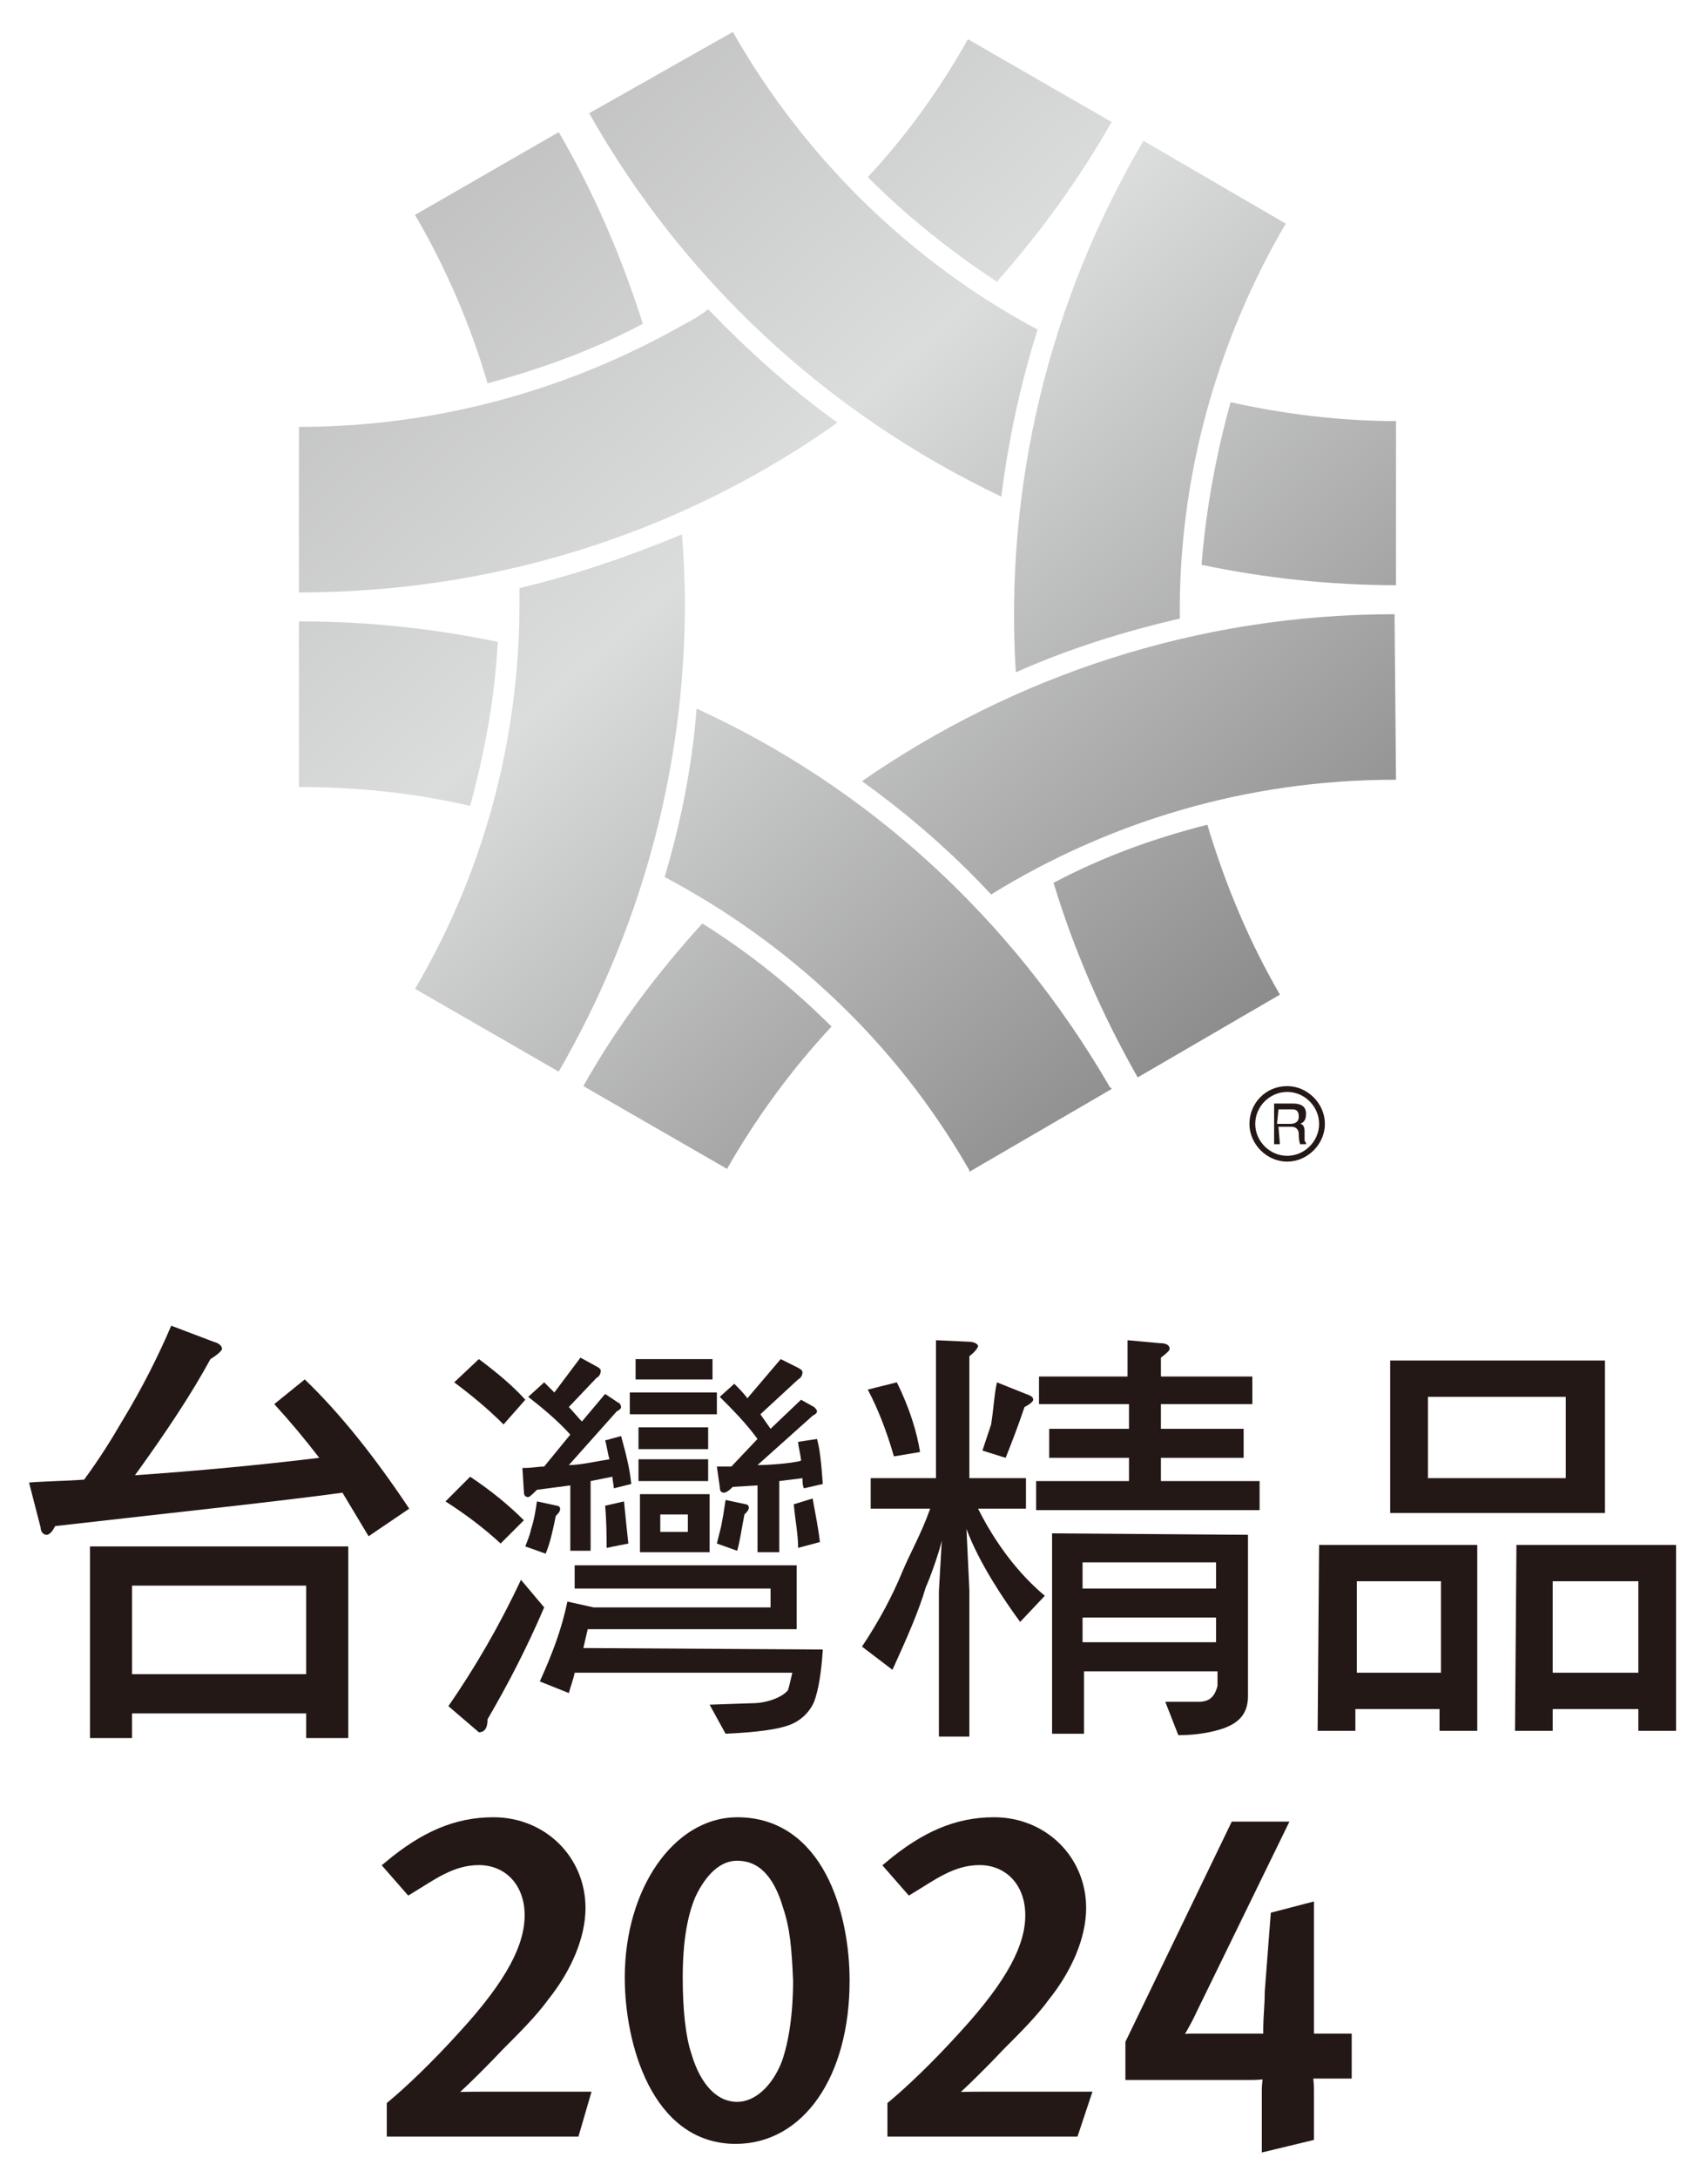
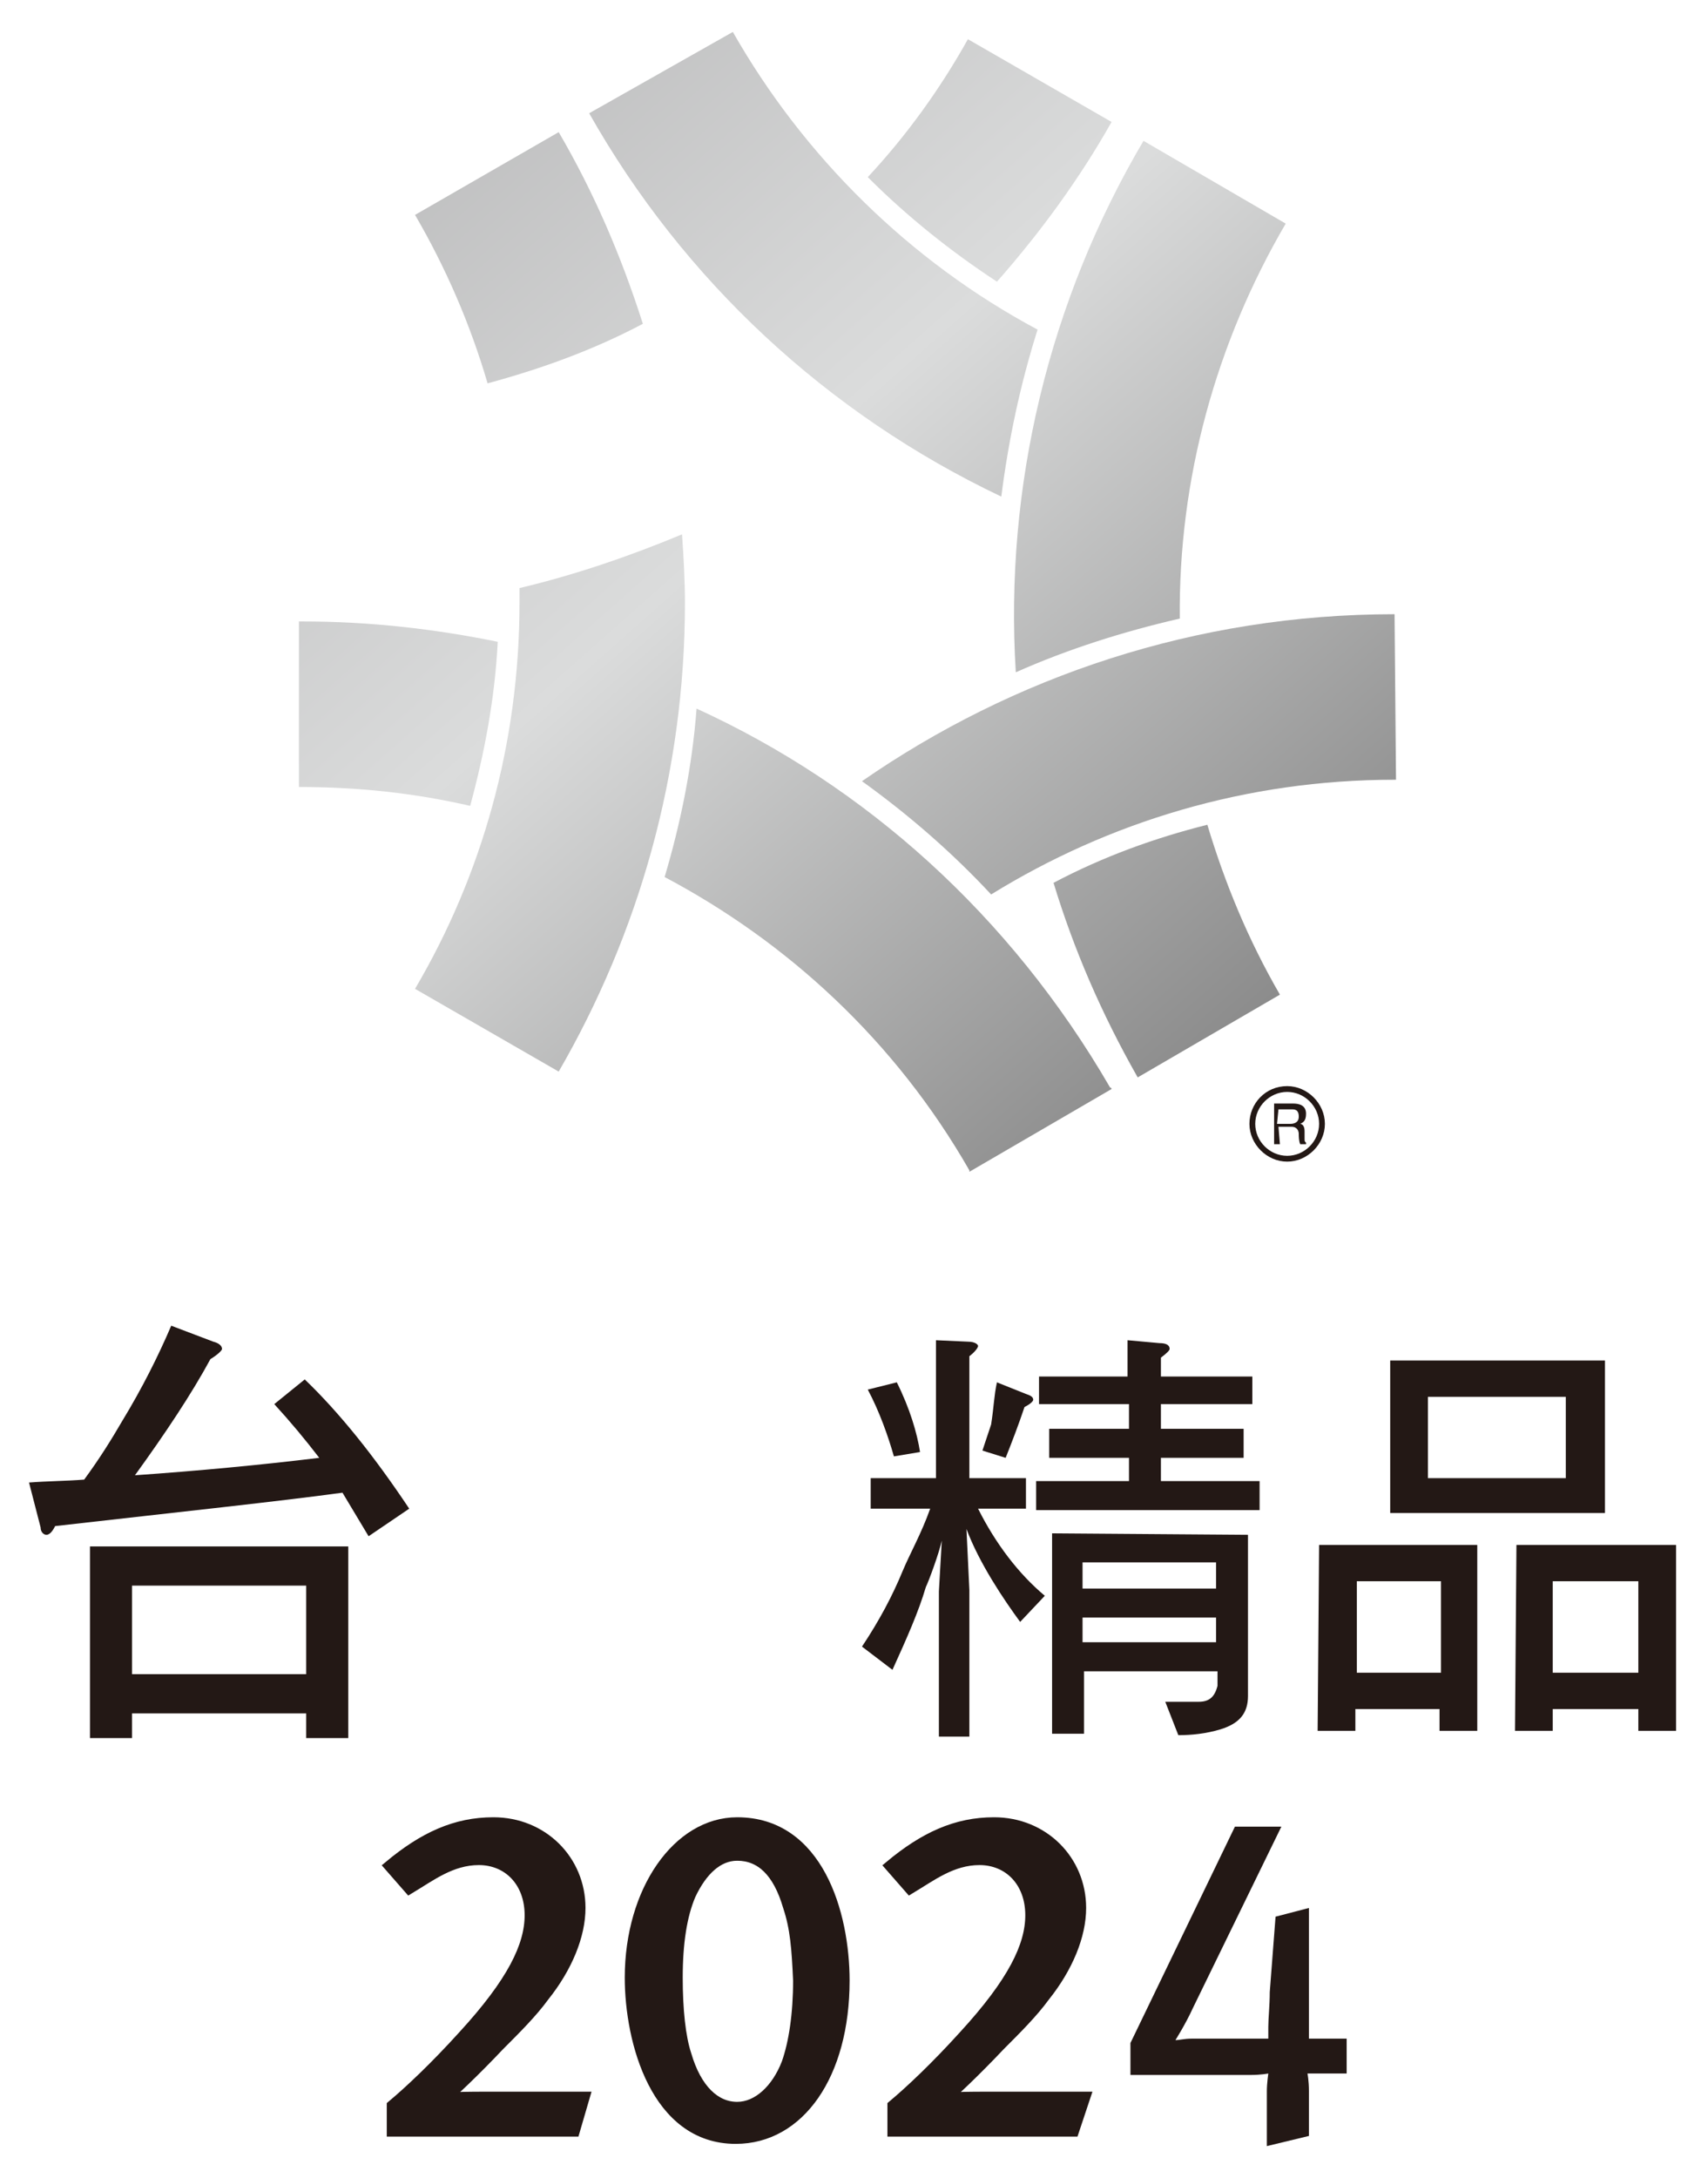
<svg xmlns="http://www.w3.org/2000/svg" xmlns:xlink="http://www.w3.org/1999/xlink" version="1.1" id="圖層_1" x="0px" y="0px" viewBox="0 0 117.7 150" style="enable-background:new 0 0 117.7 150;" xml:space="preserve">
  <style type="text/css">
	.st0{clip-path:url(#SVGID_00000130644221192274072840000000875433289488600736_);fill:#231815;}
	.st1{clip-path:url(#SVGID_00000007428559425251676490000002498510958491782330_);fill:#231815;}
	.st2{clip-path:url(#SVGID_00000013188915245366514890000003462398962912094383_);fill:#231815;}
	.st3{clip-path:url(#SVGID_00000145769465606222647160000007257699959205585855_);fill:#231815;}
	
		.st4{clip-path:url(#SVGID_00000176020417374332590190000002063668505270556289_);fill:url(#SVGID_00000041297405776724768960000011579091012684971444_);}
	
		.st5{clip-path:url(#SVGID_00000174566463071971669320000011119492537197689228_);fill:url(#SVGID_00000176021402880763786170000003932331789428782252_);}
	
		.st6{clip-path:url(#SVGID_00000178195506960338924780000017634885185006954407_);fill:url(#SVGID_00000175322332669797341520000003048400041375551121_);}
	
		.st7{clip-path:url(#SVGID_00000136377503518910032910000016484545311101425056_);fill:url(#SVGID_00000039823374783291819170000013554108620807868605_);}
	
		.st8{clip-path:url(#SVGID_00000124147378482798987120000007144610447391043508_);fill:url(#SVGID_00000158741231884421133890000017935575702416962987_);}
	
		.st9{clip-path:url(#SVGID_00000179636581132553330670000016746762059983695271_);fill:url(#SVGID_00000005988677439600753090000003698176221389520013_);}
	
		.st10{clip-path:url(#SVGID_00000132077481656456442610000018332372378493972629_);fill:url(#SVGID_00000087376874893758850470000009476008010742774973_);}
	
		.st11{clip-path:url(#SVGID_00000151517007857052312040000000797617353341127075_);fill:url(#SVGID_00000015346255144056887740000016104172111392596869_);}
	
		.st12{clip-path:url(#SVGID_00000114785510141002629260000014012881718682956951_);fill:url(#SVGID_00000080203517809657942330000002937955819487420559_);}
	
		.st13{clip-path:url(#SVGID_00000112615361966503469090000004360993195389508500_);fill:url(#SVGID_00000029018293752577469770000011689416218390626947_);}
	
		.st14{clip-path:url(#SVGID_00000106121374002678908790000006448407307724994958_);fill:url(#SVGID_00000093167491335526594090000001917543803984415372_);}
	
		.st15{clip-path:url(#SVGID_00000090998587653423890950000016584235165455337856_);fill:url(#SVGID_00000116919756829583516890000007033946044843811204_);}
	.st16{clip-path:url(#SVGID_00000160878434112764144690000014096471620457720493_);fill:#231815;}
	.st17{clip-path:url(#SVGID_00000062193449028479102530000002938838806432649630_);fill:#231815;}
	.st18{clip-path:url(#SVGID_00000046322401384186800210000011864750386014969513_);fill:#231815;}
	.st19{clip-path:url(#SVGID_00000033368513307471580350000013692932862832960143_);fill:none;stroke:#231815;stroke-width:0.694;}
	.st20{clip-path:url(#SVGID_00000024681102167330159320000016355597829266953140_);fill:#231815;}
	.st21{clip-path:url(#SVGID_00000141428115329744932610000002809432253782891413_);fill:none;stroke:#231815;stroke-width:0.694;}
	.st22{clip-path:url(#SVGID_00000054262640578677293170000009291993755701748407_);fill:#231815;}
	.st23{clip-path:url(#SVGID_00000054988046659986489600000016224019864266026163_);fill:none;stroke:#231815;stroke-width:0.694;}
	.st24{clip-path:url(#SVGID_00000049214876085885493180000004973971435537665435_);fill:#231815;}
	.st25{clip-path:url(#SVGID_00000064347458678702064390000017309843991607186085_);fill:none;stroke:#231815;stroke-width:0.694;}
</style>
  <g>
    <g>
      <g>
        <defs>
          <rect id="SVGID_1_" x="-39.9" y="-18.1" width="195.7" height="187.4" />
        </defs>
        <clipPath id="SVGID_00000058551794932257318380000002982961097409171639_">
          <use xlink:href="#SVGID_1_" style="overflow:visible;" />
        </clipPath>
        <path style="clip-path:url(#SVGID_00000058551794932257318380000002982961097409171639_);fill:#231815;" d="M11.8,91.3l2.9,1.1     c0.4,0.1,0.6,0.3,0.6,0.5c0,0.1-0.3,0.4-0.8,0.7c-1.3,2.4-3.1,5.1-5.2,8c4.3-0.3,8.6-0.7,12.7-1.2c-1-1.3-2-2.5-3.1-3.7L21,95     c2.4,2.3,4.8,5.3,7.2,8.9l-2.8,1.9c-0.6-1-1.2-2-1.8-3c-4.4,0.6-11,1.3-19.8,2.3c-0.2,0.4-0.4,0.6-0.6,0.6     c-0.2,0-0.4-0.2-0.4-0.5L2,102.1c1.3-0.1,2.5-0.1,3.8-0.2c1.1-1.5,1.9-2.8,2.6-4C9.8,95.6,10.9,93.4,11.8,91.3 M6.2,106.5H24     v13.2h-2.9V118h-12v1.7H6.2V106.5z M9.1,115.3h12v-6.1h-12V115.3z" />
      </g>
      <g>
        <defs>
          <rect id="SVGID_00000031171245758297920740000012406602306261908097_" x="-39.9" y="-18.1" width="195.7" height="187.4" />
        </defs>
        <clipPath id="SVGID_00000142878347993841573910000003479547649661285791_">
          <use xlink:href="#SVGID_00000031171245758297920740000012406602306261908097_" style="overflow:visible;" />
        </clipPath>
        <path style="clip-path:url(#SVGID_00000142878347993841573910000003479547649661285791_);fill:#231815;" d="M90.9,106.4h10.9     v12.8h-2.6v-1.5h-5.8v1.5h-2.6L90.9,106.4L90.9,106.4z M93.5,115.2h5.8v-6.3h-5.8V115.2z M95.8,93.7h14.8v10.5H95.8V93.7z      M107.9,96.2h-9.5v5.6h9.5V96.2z M104.5,106.4h11v12.8h-2.6v-1.5H107v1.5h-2.6L104.5,106.4L104.5,106.4z M107,115.2h5.9v-6.3H107     V115.2z" />
      </g>
      <g>
        <defs>
-           <rect id="SVGID_00000044140351943645736980000015400927094127695290_" x="-39.9" y="-18.1" width="195.7" height="187.4" />
-         </defs>
+           </defs>
        <clipPath id="SVGID_00000098180319523291800960000008110596692467277967_">
          <use xlink:href="#SVGID_00000044140351943645736980000015400927094127695290_" style="overflow:visible;" />
        </clipPath>
        <path style="clip-path:url(#SVGID_00000098180319523291800960000008110596692467277967_);fill:#231815;" d="M49.4,95.9h-6v1.5h6     V95.9z M48.8,98.3H44v1.5h4.8V98.3z M44,102h4.8v-1.5H44V102z M50.4,101c-0.3,0-0.6,0-1,0l0.2,1.4c0,0.3,0.1,0.4,0.3,0.4     c0.1,0,0.3-0.1,0.6-0.4l1.7-0.1v4.6h1.5V102l1.6-0.2c0,0.2,0,0.5,0.1,0.7l1.3-0.3c-0.1-1.4-0.2-2.4-0.4-3.1L55,99.3     c0,0.3,0.2,1,0.2,1.3c-0.7,0.2-2.4,0.3-3,0.3l3.8-3.4c0.2-0.1,0.3-0.2,0.3-0.3c0-0.1-0.1-0.2-0.2-0.3l-0.9-0.5l-2.1,2     c-0.2-0.3-0.5-0.7-0.7-1L55,95c0.2-0.1,0.3-0.3,0.3-0.5c0-0.1-0.1-0.2-0.3-0.3l-1.2-0.6l-2.3,2.7c-0.2-0.3-0.6-0.7-0.9-1l-1,0.9     c0.9,0.9,1.8,1.8,2.6,2.9L50.4,101z M49.1,93.6h-5.3V95h5.3V93.6z M50,103.3c-0.1,0.7-0.2,1.3-0.3,1.8c-0.1,0.4-0.2,0.8-0.3,1.2     l1.4,0.5c0.2-0.7,0.3-1.5,0.5-2.5c0.2-0.2,0.3-0.3,0.3-0.5c0-0.1-0.1-0.2-0.2-0.2L50,103.3z M36.2,96.4c-0.9-1-2-1.9-3.2-2.8     l-1.7,1.6c1.2,0.9,2.3,1.8,3.4,2.9L36.2,96.4z M35.9,108.8c-1.5,3.2-3.2,6.1-5,8.7l2.1,1.8c0.4,0,0.6-0.3,0.6-0.9     c1.4-2.4,2.7-4.9,3.9-7.7L35.9,108.8z M36.1,104.7c-1-1-2.2-2-3.7-3l-1.7,1.7c1.4,0.9,2.6,1.8,3.8,2.9L36.1,104.7z M48.9,102.9     h-4.8v4h4.8V102.9z M47.4,105.5h-1.9v-1.2h1.9V105.5z M40.2,113.5c0.1-0.4,0.2-0.9,0.3-1.3h14.4v-4.4H39.6v1.6h13.5v1.3H40.9l0,0     l-1.8-0.4c-0.4,1.9-1,3.5-1.9,5.5l2,0.8c0.1-0.4,0.3-0.9,0.4-1.4h15c-0.1,0.4-0.2,0.9-0.3,1.2c-0.3,0.4-1.3,0.9-2.5,0.9l-2.9,0.1     l1.1,2c2.2-0.1,3.6-0.3,4.4-0.6c0.8-0.3,1.4-0.9,1.7-1.6c0.3-0.8,0.5-2,0.6-3.6L40.2,113.5L40.2,113.5z M39.3,98.8l-1.8,2.2     c-0.4,0-0.8,0.1-1.5,0.1l0.1,1.6c0,0.3,0.1,0.4,0.3,0.4c0.1,0,0.3-0.2,0.6-0.5l2.3-0.3v4.5h1.4V102l1.5-0.3     c0,0.2,0.1,0.6,0.1,0.8l1.2-0.3c-0.1-1.1-0.4-2.2-0.7-3.3l-1.1,0.3c0.1,0.3,0.2,1,0.3,1.3c-0.7,0.1-2,0.4-2.8,0.4l3.3-3.7     c0.2-0.1,0.3-0.2,0.3-0.3c0-0.1-0.1-0.3-0.2-0.3L41.7,96l-1.6,1.9c-0.2-0.2-0.7-0.8-0.9-1l1.9-2c0.2-0.1,0.3-0.3,0.3-0.5     c0-0.1-0.1-0.2-0.3-0.3L40,93.5l-1.8,2.4c-0.2-0.2-0.5-0.5-0.7-0.7l-1.1,1C37.3,96.9,38.4,97.8,39.3,98.8 M41.8,106.6l1.5-0.3     c-0.1-0.9-0.2-1.9-0.3-2.9l-1.3,0.3C41.8,104.8,41.8,105.8,41.8,106.6 M37,103.4c-0.1,0.7-0.2,1.3-0.4,1.9     c-0.1,0.5-0.3,0.9-0.4,1.2l1.4,0.5c0.3-0.7,0.5-1.6,0.7-2.6c0.2-0.2,0.3-0.3,0.3-0.5c0-0.1-0.1-0.2-0.2-0.2L37,103.4z M55,106.6     l1.5-0.4c-0.1-0.9-0.3-1.9-0.5-3l-1.3,0.4C54.8,104.7,55,105.7,55,106.6" />
      </g>
      <g>
        <defs>
          <rect id="SVGID_00000091732797771527205070000012306259764326275981_" x="-39.9" y="-18.1" width="195.7" height="187.4" />
        </defs>
        <clipPath id="SVGID_00000059996166662100000330000000522524458241016243_">
          <use xlink:href="#SVGID_00000091732797771527205070000012306259764326275981_" style="overflow:visible;" />
        </clipPath>
        <path style="clip-path:url(#SVGID_00000059996166662100000330000000522524458241016243_);fill:#231815;" d="M60,101.8h4.5v-9.5     l2.2,0.1c0.5,0,0.7,0.2,0.7,0.3c0,0.1-0.2,0.4-0.6,0.7v8.4h3.9v2.1h-3.3c1.2,2.4,2.8,4.5,4.6,6l-1.7,1.8c-1.1-1.5-2.8-4-3.7-6.4     l0.2,4.2v10.1h-2.1v-10l0.2-3.5c-0.2,0.9-0.9,2.8-1.1,3.2c-0.5,1.7-1.3,3.5-2.3,5.7l-2.1-1.6c1.2-1.8,2.1-3.5,2.8-5.2     c0.5-1.2,1.3-2.6,1.9-4.3H60V101.8z M61.8,95.2c0.9,1.8,1.4,3.5,1.6,4.8l-1.8,0.3c-0.4-1.4-1-3.1-1.8-4.6L61.8,95.2z M68.7,95.2     l2,0.8c0.3,0.1,0.5,0.2,0.5,0.4c0,0.1-0.2,0.3-0.6,0.5c-0.4,1.2-0.9,2.5-1.3,3.5l-1.6-0.5c0.2-0.6,0.4-1.2,0.6-1.8     C68.5,96.8,68.5,96.1,68.7,95.2 M71.5,94.8h6.2v-2.5l2.2,0.2c0.4,0,0.7,0.1,0.7,0.4c0,0.1-0.2,0.3-0.6,0.6v1.3h6.3v1.9H80v1.7     h5.7v2H80v1.6h6.8v2H71.4v-2h6.4v-1.6h-5.5v-2h5.5v-1.7h-6.2v-1.9H71.5z M86,105.7v11.1c0,1.2-0.6,1.9-1.9,2.3     c-1,0.3-2,0.4-2.9,0.4l-0.9-2.3h2.3c0.7,0,1.1-0.3,1.3-1.1v-1h-9.2v4.3h-2.2v-13.8L86,105.7L86,105.7z M74.6,109.4h9.2v-1.8h-9.2     V109.4z M74.6,113.1h9.2v-1.7h-9.2V113.1z" />
      </g>
    </g>
    <g>
      <g>
        <defs>
-           <path id="SVGID_00000083811185801807578120000005574363475539019676_" d="M82.8,38.9c4.3,0.9,8.8,1.4,13.4,1.4V29      c-3.9,0-7.8-0.5-11.4-1.3C83.8,31.3,83.1,35.1,82.8,38.9" />
-         </defs>
+           </defs>
        <clipPath id="SVGID_00000132791106624361105990000002890303543302104767_">
          <use xlink:href="#SVGID_00000083811185801807578120000005574363475539019676_" style="overflow:visible;" />
        </clipPath>
        <linearGradient id="SVGID_00000054982916049391860340000009248416091116674960_" gradientUnits="userSpaceOnUse" x1="-857.947" y1="499.614" x2="-855.171" y2="499.614" gradientTransform="matrix(35.159 38.914 -38.914 35.159 49648.285 15801.082)">
          <stop offset="0" style="stop-color:#B4B4B5" />
          <stop offset="0.321" style="stop-color:#DBDCDC" />
          <stop offset="0.674" style="stop-color:#888888" />
          <stop offset="0.875" style="stop-color:#DBDCDC" />
          <stop offset="1" style="stop-color:#B4B4B5" />
        </linearGradient>
        <polygon style="clip-path:url(#SVGID_00000132791106624361105990000002890303543302104767_);fill:url(#SVGID_00000054982916049391860340000009248416091116674960_);" points="     90.2,21 102.6,34.6 88.9,47 76.5,33.4    " />
      </g>
    </g>
    <g>
      <g>
        <defs>
          <path id="SVGID_00000082361250183930190740000009421456911675652513_" d="M40.6,7.8C47.1,19.3,57,28.5,69,34.2      c0.5-3.9,1.3-7.7,2.5-11.5c-8.8-4.7-16.1-11.9-21-20.5L40.6,7.8z" />
        </defs>
        <clipPath id="SVGID_00000111878596771914308250000010053717196679407278_">
          <use xlink:href="#SVGID_00000082361250183930190740000009421456911675652513_" style="overflow:visible;" />
        </clipPath>
        <linearGradient id="SVGID_00000107589939008411900320000008997119709222138796_" gradientUnits="userSpaceOnUse" x1="-857.931" y1="499.787" x2="-855.155" y2="499.787" gradientTransform="matrix(35.151 38.905 -38.905 35.151 49632.277 15800.265)">
          <stop offset="0" style="stop-color:#B4B4B5" />
          <stop offset="0.321" style="stop-color:#DBDCDC" />
          <stop offset="0.674" style="stop-color:#888888" />
          <stop offset="0.875" style="stop-color:#DBDCDC" />
          <stop offset="1" style="stop-color:#B4B4B5" />
        </linearGradient>
        <polygon style="clip-path:url(#SVGID_00000111878596771914308250000010053717196679407278_);fill:url(#SVGID_00000107589939008411900320000008997119709222138796_);" points="     57.6,-13.2 87.4,19.8 54.4,49.6 24.6,16.5    " />
      </g>
    </g>
    <g>
      <g>
        <defs>
          <path id="SVGID_00000098219569754337791990000005221366035578818991_" d="M28.6,14.8c2.1,3.6,3.8,7.5,5,11.6      c3.7-1,7.3-2.3,10.7-4.1c-1.5-4.7-3.4-9.1-5.8-13.2L28.6,14.8z" />
        </defs>
        <clipPath id="SVGID_00000133489395682298181120000015402551096786023597_">
          <use xlink:href="#SVGID_00000098219569754337791990000005221366035578818991_" style="overflow:visible;" />
        </clipPath>
        <linearGradient id="SVGID_00000028318905867246876680000003172095121701860228_" gradientUnits="userSpaceOnUse" x1="-857.925" y1="499.961" x2="-855.148" y2="499.961" gradientTransform="matrix(35.141 38.894 -38.894 35.141 49614.547 15799.022)">
          <stop offset="0" style="stop-color:#B4B4B5" />
          <stop offset="0.321" style="stop-color:#DBDCDC" />
          <stop offset="0.674" style="stop-color:#888888" />
          <stop offset="0.875" style="stop-color:#DBDCDC" />
          <stop offset="1" style="stop-color:#B4B4B5" />
        </linearGradient>
        <polygon style="clip-path:url(#SVGID_00000133489395682298181120000015402551096786023597_);fill:url(#SVGID_00000028318905867246876680000003172095121701860228_);" points="     37.2,1.2 52.9,18.6 35.6,34.2 19.9,16.8    " />
      </g>
    </g>
    <g>
      <g>
        <defs>
          <path id="SVGID_00000147923172471205882560000018265203213231871422_" d="M35.8,40.5c0,0.3,0,0.6,0,1c0,9.7-2.6,18.8-7.2,26.6      l9.9,5.7c5.5-9.5,8.7-20.5,8.7-32.3c0-1.6-0.1-3.2-0.2-4.7C43.4,38.3,39.6,39.6,35.8,40.5" />
        </defs>
        <clipPath id="SVGID_00000173838982229968758700000004169840266603456680_">
          <use xlink:href="#SVGID_00000147923172471205882560000018265203213231871422_" style="overflow:visible;" />
        </clipPath>
        <linearGradient id="SVGID_00000155830380441181233290000009794594132721911742_" gradientUnits="userSpaceOnUse" x1="-857.941" y1="500.259" x2="-855.165" y2="500.259" gradientTransform="matrix(35.154 38.908 -38.908 35.154 49627.258 15811.261)">
          <stop offset="0" style="stop-color:#B4B4B5" />
          <stop offset="0.321" style="stop-color:#DBDCDC" />
          <stop offset="0.674" style="stop-color:#888888" />
          <stop offset="0.875" style="stop-color:#DBDCDC" />
          <stop offset="1" style="stop-color:#B4B4B5" />
        </linearGradient>
        <polygon style="clip-path:url(#SVGID_00000173838982229968758700000004169840266603456680_);fill:url(#SVGID_00000155830380441181233290000009794594132721911742_);" points="     38.8,27.5 65.6,57.1 36.9,83 10.2,53.4    " />
      </g>
    </g>
    <g>
      <g>
        <defs>
          <path id="SVGID_00000147190372901124042210000000324483468981826688_" d="M72.6,60.8c1.4,4.6,3.3,9,5.8,13.4l9.8-5.7      c-2.2-3.8-3.8-7.7-5-11.7C79.6,57.7,76,59,72.6,60.8" />
        </defs>
        <clipPath id="SVGID_00000068646726208466276800000017106251774778424497_">
          <use xlink:href="#SVGID_00000147190372901124042210000000324483468981826688_" style="overflow:visible;" />
        </clipPath>
        <linearGradient id="SVGID_00000165199248290975146330000003251020017914001051_" gradientUnits="userSpaceOnUse" x1="-857.932" y1="499.944" x2="-855.155" y2="499.944" gradientTransform="matrix(35.146 38.899 -38.899 35.146 49621.449 15801.672)">
          <stop offset="0" style="stop-color:#B4B4B5" />
          <stop offset="0.321" style="stop-color:#DBDCDC" />
          <stop offset="0.674" style="stop-color:#888888" />
          <stop offset="0.875" style="stop-color:#DBDCDC" />
          <stop offset="1" style="stop-color:#B4B4B5" />
        </linearGradient>
        <polygon style="clip-path:url(#SVGID_00000068646726208466276800000017106251774778424497_);fill:url(#SVGID_00000165199248290975146330000003251020017914001051_);" points="     81.2,49 96.9,66.3 79.7,81.9 64,64.5    " />
      </g>
    </g>
    <g>
      <g>
        <defs>
          <path id="SVGID_00000080884942501151513390000016421412384586910338_" d="M70,46.3c3.6-1.6,7.4-2.8,11.3-3.7      c-0.1-9.6,2.5-19,7.3-27.2l-9.8-5.7C72.3,20.7,69.2,33.5,70,46.3" />
        </defs>
        <clipPath id="SVGID_00000082361604158100357730000002620169058814530202_">
          <use xlink:href="#SVGID_00000080884942501151513390000016421412384586910338_" style="overflow:visible;" />
        </clipPath>
        <linearGradient id="SVGID_00000005240245162307397810000001534928692135035015_" gradientUnits="userSpaceOnUse" x1="-857.936" y1="499.642" x2="-855.16" y2="499.642" gradientTransform="matrix(35.15 38.903 -38.903 35.15 49632.867 15798.082)">
          <stop offset="0" style="stop-color:#B4B4B5" />
          <stop offset="0.321" style="stop-color:#DBDCDC" />
          <stop offset="0.674" style="stop-color:#888888" />
          <stop offset="0.875" style="stop-color:#DBDCDC" />
          <stop offset="1" style="stop-color:#B4B4B5" />
        </linearGradient>
        <polygon style="clip-path:url(#SVGID_00000082361604158100357730000002620169058814530202_);fill:url(#SVGID_00000005240245162307397810000001534928692135035015_);" points="     79.9,0 106.8,29.8 77.9,55.9 51,26.1    " />
      </g>
    </g>
    <g>
      <g>
        <defs>
          <path id="SVGID_00000091708340655596521280000015128230432664599996_" d="M40.2,74.8l9.9,5.7c2-3.5,4.4-6.8,7.2-9.8      c-2.7-2.7-5.7-5.1-8.9-7.1C45.3,67,42.5,70.7,40.2,74.8" />
        </defs>
        <clipPath id="SVGID_00000053524733183709754700000014464172836975871107_">
          <use xlink:href="#SVGID_00000091708340655596521280000015128230432664599996_" style="overflow:visible;" />
        </clipPath>
        <linearGradient id="SVGID_00000178164249788742496710000010645651109119357365_" gradientUnits="userSpaceOnUse" x1="-857.947" y1="500.277" x2="-855.171" y2="500.277" gradientTransform="matrix(35.154 38.908 -38.908 35.154 49625.102 15812.836)">
          <stop offset="0" style="stop-color:#B4B4B5" />
          <stop offset="0.321" style="stop-color:#DBDCDC" />
          <stop offset="0.674" style="stop-color:#888888" />
          <stop offset="0.875" style="stop-color:#DBDCDC" />
          <stop offset="1" style="stop-color:#B4B4B5" />
        </linearGradient>
-         <polygon style="clip-path:url(#SVGID_00000053524733183709754700000014464172836975871107_);fill:url(#SVGID_00000178164249788742496710000010645651109119357365_);" points="     49.6,55.1 65.7,72.9 47.9,88.9 31.8,71.2    " />
      </g>
    </g>
    <g>
      <g>
        <defs>
          <path id="SVGID_00000082354142085616481130000015891955652641293193_" d="M96.1,42.3c-13.7,0-26.3,4.3-36.7,11.5      c3.2,2.3,6.2,4.9,8.9,7.8c8.1-5,17.6-7.9,27.8-7.9h0.1L96.1,42.3L96.1,42.3z" />
        </defs>
        <clipPath id="SVGID_00000130606053104031611390000018324585267114457500_">
          <use xlink:href="#SVGID_00000082354142085616481130000015891955652641293193_" style="overflow:visible;" />
        </clipPath>
        <linearGradient id="SVGID_00000090984292888391226310000015682798177157136773_" gradientUnits="userSpaceOnUse" x1="-857.938" y1="499.887" x2="-855.161" y2="499.887" gradientTransform="matrix(35.157 38.911 -38.911 35.157 49639.93 15803.935)">
          <stop offset="0" style="stop-color:#B4B4B5" />
          <stop offset="0.321" style="stop-color:#DBDCDC" />
          <stop offset="0.674" style="stop-color:#888888" />
          <stop offset="0.875" style="stop-color:#DBDCDC" />
          <stop offset="1" style="stop-color:#B4B4B5" />
        </linearGradient>
        <polygon style="clip-path:url(#SVGID_00000130606053104031611390000018324585267114457500_);fill:url(#SVGID_00000090984292888391226310000015682798177157136773_);" points="     79.7,23.9 105.8,52.9 76,79.9 49.8,50.9    " />
      </g>
    </g>
    <g>
      <g>
        <defs>
          <path id="SVGID_00000115481800978087230620000001463248687618620035_" d="M20.6,42.8v11.4c4,0,7.9,0.4,11.8,1.3      c1-3.7,1.7-7.4,1.9-11.3c-4.4-0.9-8.9-1.4-13.4-1.4C20.8,42.8,20.7,42.8,20.6,42.8" />
        </defs>
        <clipPath id="SVGID_00000097466899901420458050000013703236619035643066_">
          <use xlink:href="#SVGID_00000115481800978087230620000001463248687618620035_" style="overflow:visible;" />
        </clipPath>
        <linearGradient id="SVGID_00000080912108734337743410000007714663139263031223_" gradientUnits="userSpaceOnUse" x1="-857.931" y1="500.282" x2="-855.155" y2="500.282" gradientTransform="matrix(35.148 38.901 -38.901 35.148 49615.734 15809.587)">
          <stop offset="0" style="stop-color:#B4B4B5" />
          <stop offset="0.321" style="stop-color:#DBDCDC" />
          <stop offset="0.674" style="stop-color:#888888" />
          <stop offset="0.875" style="stop-color:#DBDCDC" />
          <stop offset="1" style="stop-color:#B4B4B5" />
        </linearGradient>
        <polygon style="clip-path:url(#SVGID_00000097466899901420458050000013703236619035643066_);fill:url(#SVGID_00000080912108734337743410000007714663139263031223_);" points="     28.1,36 40.6,49.8 26.7,62.3 14.3,48.5    " />
      </g>
    </g>
    <g>
      <g>
        <defs>
          <path id="SVGID_00000087390293762001695750000002320669086280779154_" d="M45.8,60.4c8.5,4.5,15.9,11.3,21,20.2v0.1l9.8-5.7      c0,0,0-0.1-0.1-0.1C69.6,63,59.6,54.1,48,48.8C47.7,52.8,46.9,56.7,45.8,60.4" />
        </defs>
        <clipPath id="SVGID_00000054973337050733013520000009619531441820984201_">
          <use xlink:href="#SVGID_00000087390293762001695750000002320669086280779154_" style="overflow:visible;" />
        </clipPath>
        <linearGradient id="SVGID_00000149357867663771110210000005238930989629153922_" gradientUnits="userSpaceOnUse" x1="-857.931" y1="500.115" x2="-855.154" y2="500.115" gradientTransform="matrix(35.15 38.904 -38.904 35.15 49623.98 15806.815)">
          <stop offset="0" style="stop-color:#B4B4B5" />
          <stop offset="0.321" style="stop-color:#DBDCDC" />
          <stop offset="0.674" style="stop-color:#888888" />
          <stop offset="0.875" style="stop-color:#DBDCDC" />
          <stop offset="1" style="stop-color:#B4B4B5" />
        </linearGradient>
        <polygon style="clip-path:url(#SVGID_00000054973337050733013520000009619531441820984201_);fill:url(#SVGID_00000149357867663771110210000005238930989629153922_);" points="     62.8,33.5 92.6,66.5 59.7,96.2 29.9,63.2    " />
      </g>
    </g>
    <g>
      <g>
        <defs>
-           <path id="SVGID_00000044898707885671143880000007614753382214144143_" d="M47.2,22.3c-8.4,4.8-17.6,7.1-26.6,7.1v11.4      c11,0,22.1-2.7,32.3-8.6c1.7-1,3.3-2,4.8-3.1c-3.2-2.3-6.1-4.9-8.9-7.8C48.3,21.7,47.8,22,47.2,22.3" />
-         </defs>
+           </defs>
        <clipPath id="SVGID_00000029725168655182526350000002900552162910095505_">
          <use xlink:href="#SVGID_00000044898707885671143880000007614753382214144143_" style="overflow:visible;" />
        </clipPath>
        <linearGradient id="SVGID_00000072247362753171286350000004521508381502368917_" gradientUnits="userSpaceOnUse" x1="-857.929" y1="500.017" x2="-855.153" y2="500.017" gradientTransform="matrix(35.144 38.897 -38.897 35.144 49616.02 15803.325)">
          <stop offset="0" style="stop-color:#B4B4B5" />
          <stop offset="0.321" style="stop-color:#DBDCDC" />
          <stop offset="0.674" style="stop-color:#888888" />
          <stop offset="0.875" style="stop-color:#DBDCDC" />
          <stop offset="1" style="stop-color:#B4B4B5" />
        </linearGradient>
        <polygon style="clip-path:url(#SVGID_00000029725168655182526350000002900552162910095505_);fill:url(#SVGID_00000072247362753171286350000004521508381502368917_);" points="     41,2.8 67.4,32.1 37.3,59.3 10.9,30.1    " />
      </g>
    </g>
    <g>
      <g>
        <defs>
          <path id="SVGID_00000098913651239674488510000003300902408011622823_" d="M59.8,12.2c2.7,2.7,5.7,5.1,8.9,7.2      c3-3.4,5.7-7.1,7.9-11l-9.9-5.7C64.8,6.1,62.5,9.3,59.8,12.2" />
        </defs>
        <clipPath id="SVGID_00000088126476466488020680000004099229396950536633_">
          <use xlink:href="#SVGID_00000098913651239674488510000003300902408011622823_" style="overflow:visible;" />
        </clipPath>
        <linearGradient id="SVGID_00000155860251050264282280000002943874120593692322_" gradientUnits="userSpaceOnUse" x1="-857.931" y1="499.617" x2="-855.154" y2="499.617" gradientTransform="matrix(35.154 38.908 -38.908 35.154 49640.125 15798.298)">
          <stop offset="0" style="stop-color:#B4B4B5" />
          <stop offset="0.321" style="stop-color:#DBDCDC" />
          <stop offset="0.674" style="stop-color:#888888" />
          <stop offset="0.875" style="stop-color:#DBDCDC" />
          <stop offset="1" style="stop-color:#B4B4B5" />
        </linearGradient>
        <polygon style="clip-path:url(#SVGID_00000088126476466488020680000004099229396950536633_);fill:url(#SVGID_00000155860251050264282280000002943874120593692322_);" points="     69,-5.6 84.9,11.9 67.3,27.7 51.5,10.2    " />
      </g>
    </g>
    <g>
      <g>
        <defs>
          <rect id="SVGID_00000074414012763015888990000005147885474197585031_" x="-39.9" y="-18.1" width="195.7" height="187.4" />
        </defs>
        <clipPath id="SVGID_00000018923794792689170800000003615164266055297413_">
          <use xlink:href="#SVGID_00000074414012763015888990000005147885474197585031_" style="overflow:visible;" />
        </clipPath>
        <path style="clip-path:url(#SVGID_00000018923794792689170800000003615164266055297413_);fill:#231815;" d="M88.1,76.4H89     c0.2,0,0.5,0,0.5,0.5c0,0.4-0.3,0.5-0.6,0.5H88L88.1,76.4L88.1,76.4z M88.1,77.6H89c0.4,0,0.5,0.3,0.5,0.5c0,0.1,0,0.5,0.1,0.7     H90v-0.1c-0.1-0.1-0.1-0.1-0.1-0.3v-0.5c0-0.4-0.2-0.5-0.3-0.5c0.2-0.1,0.4-0.2,0.4-0.7c0-0.6-0.5-0.7-0.9-0.7h-1.3v2.8h0.4     L88.1,77.6L88.1,77.6z" />
      </g>
      <g>
        <defs>
          <rect id="SVGID_00000159460430310872811370000002224117004376684450_" x="-39.9" y="-18.1" width="195.7" height="187.4" />
        </defs>
        <clipPath id="SVGID_00000109008044445167480970000009812322730391156400_">
          <use xlink:href="#SVGID_00000159460430310872811370000002224117004376684450_" style="overflow:visible;" />
        </clipPath>
        <path style="clip-path:url(#SVGID_00000109008044445167480970000009812322730391156400_);fill:#231815;" d="M86.1,77.4     c0,1.4,1.2,2.6,2.6,2.6s2.6-1.2,2.6-2.6s-1.2-2.6-2.6-2.6C87.2,74.8,86.1,76,86.1,77.4 M86.5,77.4c0-1.2,1-2.2,2.2-2.2     s2.2,1,2.2,2.2s-1,2.2-2.2,2.2S86.5,78.6,86.5,77.4" />
      </g>
    </g>
    <g>
      <g>
        <defs>
          <rect id="SVGID_00000008109034723784501240000011053501117394710686_" x="-39.9" y="-18.1" width="195.7" height="187.4" />
        </defs>
        <clipPath id="SVGID_00000070092187965559343090000006202744219417214137_">
          <use xlink:href="#SVGID_00000008109034723784501240000011053501117394710686_" style="overflow:visible;" />
        </clipPath>
        <path style="clip-path:url(#SVGID_00000070092187965559343090000006202744219417214137_);fill:#231815;" d="M39.6,146.8H27V145     c1.2-1,3-2.7,4.9-4.8c3.4-3.7,4.6-6.2,4.6-8.3c0-2.3-1.5-3.8-3.5-3.8c-1.9,0-3.3,1.1-4.8,2l-1.4-1.6c2.4-2,4.6-3,7.2-3     c3.4,0,6,2.6,6,5.9c0,1.9-0.9,4.1-2.5,6.1c-0.8,1.1-1.9,2.2-3.1,3.4c-1.7,1.8-3.3,3.3-3.7,3.6c0.6-0.1,1.7-0.1,2.9-0.1h6.7     L39.6,146.8z" />
      </g>
      <g>
        <defs>
          <rect id="SVGID_00000118370803535291896430000009547845211849424552_" x="-39.9" y="-18.1" width="195.7" height="187.4" />
        </defs>
        <clipPath id="SVGID_00000067209759291708475930000012003127345711491752_">
          <use xlink:href="#SVGID_00000118370803535291896430000009547845211849424552_" style="overflow:visible;" />
        </clipPath>
        <path style="clip-path:url(#SVGID_00000067209759291708475930000012003127345711491752_);fill:none;stroke:#231815;stroke-width:0.694;" d="     M39.6,146.8H27V145c1.2-1,3-2.7,4.9-4.8c3.4-3.7,4.6-6.2,4.6-8.3c0-2.3-1.5-3.8-3.5-3.8c-1.9,0-3.3,1.1-4.8,2l-1.4-1.6     c2.4-2,4.6-3,7.2-3c3.4,0,6,2.6,6,5.9c0,1.9-0.9,4.1-2.5,6.1c-0.8,1.1-1.9,2.2-3.1,3.4c-1.7,1.8-3.3,3.3-3.7,3.6     c0.6-0.1,1.7-0.1,2.9-0.1h6.7L39.6,146.8z" />
      </g>
      <g>
        <defs>
          <rect id="SVGID_00000150098561724305517770000005165986824712909222_" x="-39.9" y="-18.1" width="195.7" height="187.4" />
        </defs>
        <clipPath id="SVGID_00000101098296031674825700000012730299990697374093_">
          <use xlink:href="#SVGID_00000150098561724305517770000005165986824712909222_" style="overflow:visible;" />
        </clipPath>
        <path style="clip-path:url(#SVGID_00000101098296031674825700000012730299990697374093_);fill:#231815;" d="M50.7,147.3     c-5.5,0-7.3-6.7-7.3-11.1c0-6,3.3-10.7,7.4-10.7c5.6,0,7.4,6.3,7.4,10.9C58.2,142.9,55.1,147.3,50.7,147.3 M54.3,131.3     c-0.7-2.4-1.9-3.5-3.5-3.5c-1.3,0-2.4,1-3.2,2.7c-0.6,1.4-0.9,3.3-0.9,5.7c0,2.2,0.2,4.1,0.6,5.3c0.7,2.4,2,3.6,3.5,3.6     c1.4,0,2.7-1.2,3.4-3c0.5-1.4,0.8-3.4,0.8-5.7C54.9,134.2,54.8,132.8,54.3,131.3" />
      </g>
      <g>
        <defs>
          <rect id="SVGID_00000050654991979262939140000008777755589631039672_" x="-39.9" y="-18.1" width="195.7" height="187.4" />
        </defs>
        <clipPath id="SVGID_00000119801035217874737190000014919611435447673535_">
          <use xlink:href="#SVGID_00000050654991979262939140000008777755589631039672_" style="overflow:visible;" />
        </clipPath>
        <path style="clip-path:url(#SVGID_00000119801035217874737190000014919611435447673535_);fill:none;stroke:#231815;stroke-width:0.694;" d="     M50.7,147.3c-5.5,0-7.3-6.7-7.3-11.1c0-6,3.3-10.7,7.4-10.7c5.6,0,7.4,6.3,7.4,10.9C58.2,142.9,55.1,147.3,50.7,147.3z      M54.3,131.3c-0.7-2.4-1.9-3.5-3.5-3.5c-1.3,0-2.4,1-3.2,2.7c-0.6,1.4-0.9,3.3-0.9,5.7c0,2.2,0.2,4.1,0.6,5.3     c0.7,2.4,2,3.6,3.5,3.6c1.4,0,2.7-1.2,3.4-3c0.5-1.4,0.8-3.4,0.8-5.7C54.9,134.2,54.8,132.8,54.3,131.3z" />
      </g>
      <g>
        <defs>
          <rect id="SVGID_00000075134640396742521510000011951353411838718878_" x="-39.9" y="-18.1" width="195.7" height="187.4" />
        </defs>
        <clipPath id="SVGID_00000055706654599471185560000005015923002731033483_">
          <use xlink:href="#SVGID_00000075134640396742521510000011951353411838718878_" style="overflow:visible;" />
        </clipPath>
        <path style="clip-path:url(#SVGID_00000055706654599471185560000005015923002731033483_);fill:#231815;" d="M74,146.8H61.5V145     c1.2-1,3-2.7,4.9-4.8c3.4-3.7,4.6-6.2,4.6-8.3c0-2.3-1.5-3.8-3.5-3.8c-1.9,0-3.3,1.1-4.8,2l-1.4-1.6c2.4-2,4.6-3,7.2-3     c3.4,0,6,2.6,6,5.9c0,1.9-0.9,4.1-2.5,6.1c-0.8,1.1-1.9,2.2-3.1,3.4c-1.7,1.8-3.3,3.3-3.7,3.6c0.6-0.1,1.7-0.1,2.9-0.1h6.7     L74,146.8z" />
      </g>
      <g>
        <defs>
          <rect id="SVGID_00000004531088565245574720000000587988578269735561_" x="-39.9" y="-18.1" width="195.7" height="187.4" />
        </defs>
        <clipPath id="SVGID_00000074411542435368118210000012826077460222257062_">
          <use xlink:href="#SVGID_00000004531088565245574720000000587988578269735561_" style="overflow:visible;" />
        </clipPath>
        <path style="clip-path:url(#SVGID_00000074411542435368118210000012826077460222257062_);fill:none;stroke:#231815;stroke-width:0.694;" d="     M74,146.8H61.5V145c1.2-1,3-2.7,4.9-4.8c3.4-3.7,4.6-6.2,4.6-8.3c0-2.3-1.5-3.8-3.5-3.8c-1.9,0-3.3,1.1-4.8,2l-1.4-1.6     c2.4-2,4.6-3,7.2-3c3.4,0,6,2.6,6,5.9c0,1.9-0.9,4.1-2.5,6.1c-0.8,1.1-1.9,2.2-3.1,3.4c-1.7,1.8-3.3,3.3-3.7,3.6     c0.6-0.1,1.7-0.1,2.9-0.1h6.7L74,146.8z" />
      </g>
      <g>
        <defs>
          <rect id="SVGID_00000076584976802527996830000017131378177831904442_" x="-39.9" y="-18.1" width="195.7" height="187.4" />
        </defs>
        <clipPath id="SVGID_00000183224867246541611780000014453146888668877721_">
          <use xlink:href="#SVGID_00000076584976802527996830000017131378177831904442_" style="overflow:visible;" />
        </clipPath>
        <path style="clip-path:url(#SVGID_00000183224867246541611780000014453146888668877721_);fill:#231815;" d="M91,142.8     c-0.5,0-0.9,0-0.9,0s0.1,0.5,0.1,1.2v3.1l-2.9,0.7V144c0-0.5,0.1-1.2,0.1-1.2s-0.5,0.1-1.2,0.1h-8.3v-2.2l7.2-14.9h3.2l-6.1,12.5     c-0.5,1.1-1.2,2.2-1.2,2.2c0.3,0,0.6-0.1,1.1-0.1h4.6c0.4,0,0.7,0,0.7,0s0-0.6,0-0.8c0-0.6,0.1-1.5,0.1-2.4l0.4-5.2l2.3-0.6v7.3     c0,0.4,0,1.7,0,1.7s0.4,0,0.8,0h1.8v2.4H91z" />
      </g>
      <g>
        <defs>
          <rect id="SVGID_00000034787162796695302850000005509289747718003634_" x="-39.9" y="-18.1" width="195.7" height="187.4" />
        </defs>
        <clipPath id="SVGID_00000175295572721359975790000018356759249973368228_">
          <use xlink:href="#SVGID_00000034787162796695302850000005509289747718003634_" style="overflow:visible;" />
        </clipPath>
-         <path style="clip-path:url(#SVGID_00000175295572721359975790000018356759249973368228_);fill:none;stroke:#231815;stroke-width:0.694;" d="     M91,142.8c-0.5,0-0.9,0-0.9,0s0.1,0.5,0.1,1.2v3.1l-2.9,0.7V144c0-0.5,0.1-1.2,0.1-1.2s-0.5,0.1-1.2,0.1h-8.3v-2.2l7.2-14.9h3.2     l-6.1,12.5c-0.5,1.1-1.2,2.2-1.2,2.2c0.3,0,0.6-0.1,1.1-0.1h4.6c0.4,0,0.7,0,0.7,0s0-0.6,0-0.8c0-0.6,0.1-1.5,0.1-2.4l0.4-5.2     l2.3-0.6v7.3c0,0.4,0,1.7,0,1.7s0.4,0,0.8,0h1.8v2.4H91z" />
      </g>
    </g>
  </g>
</svg>